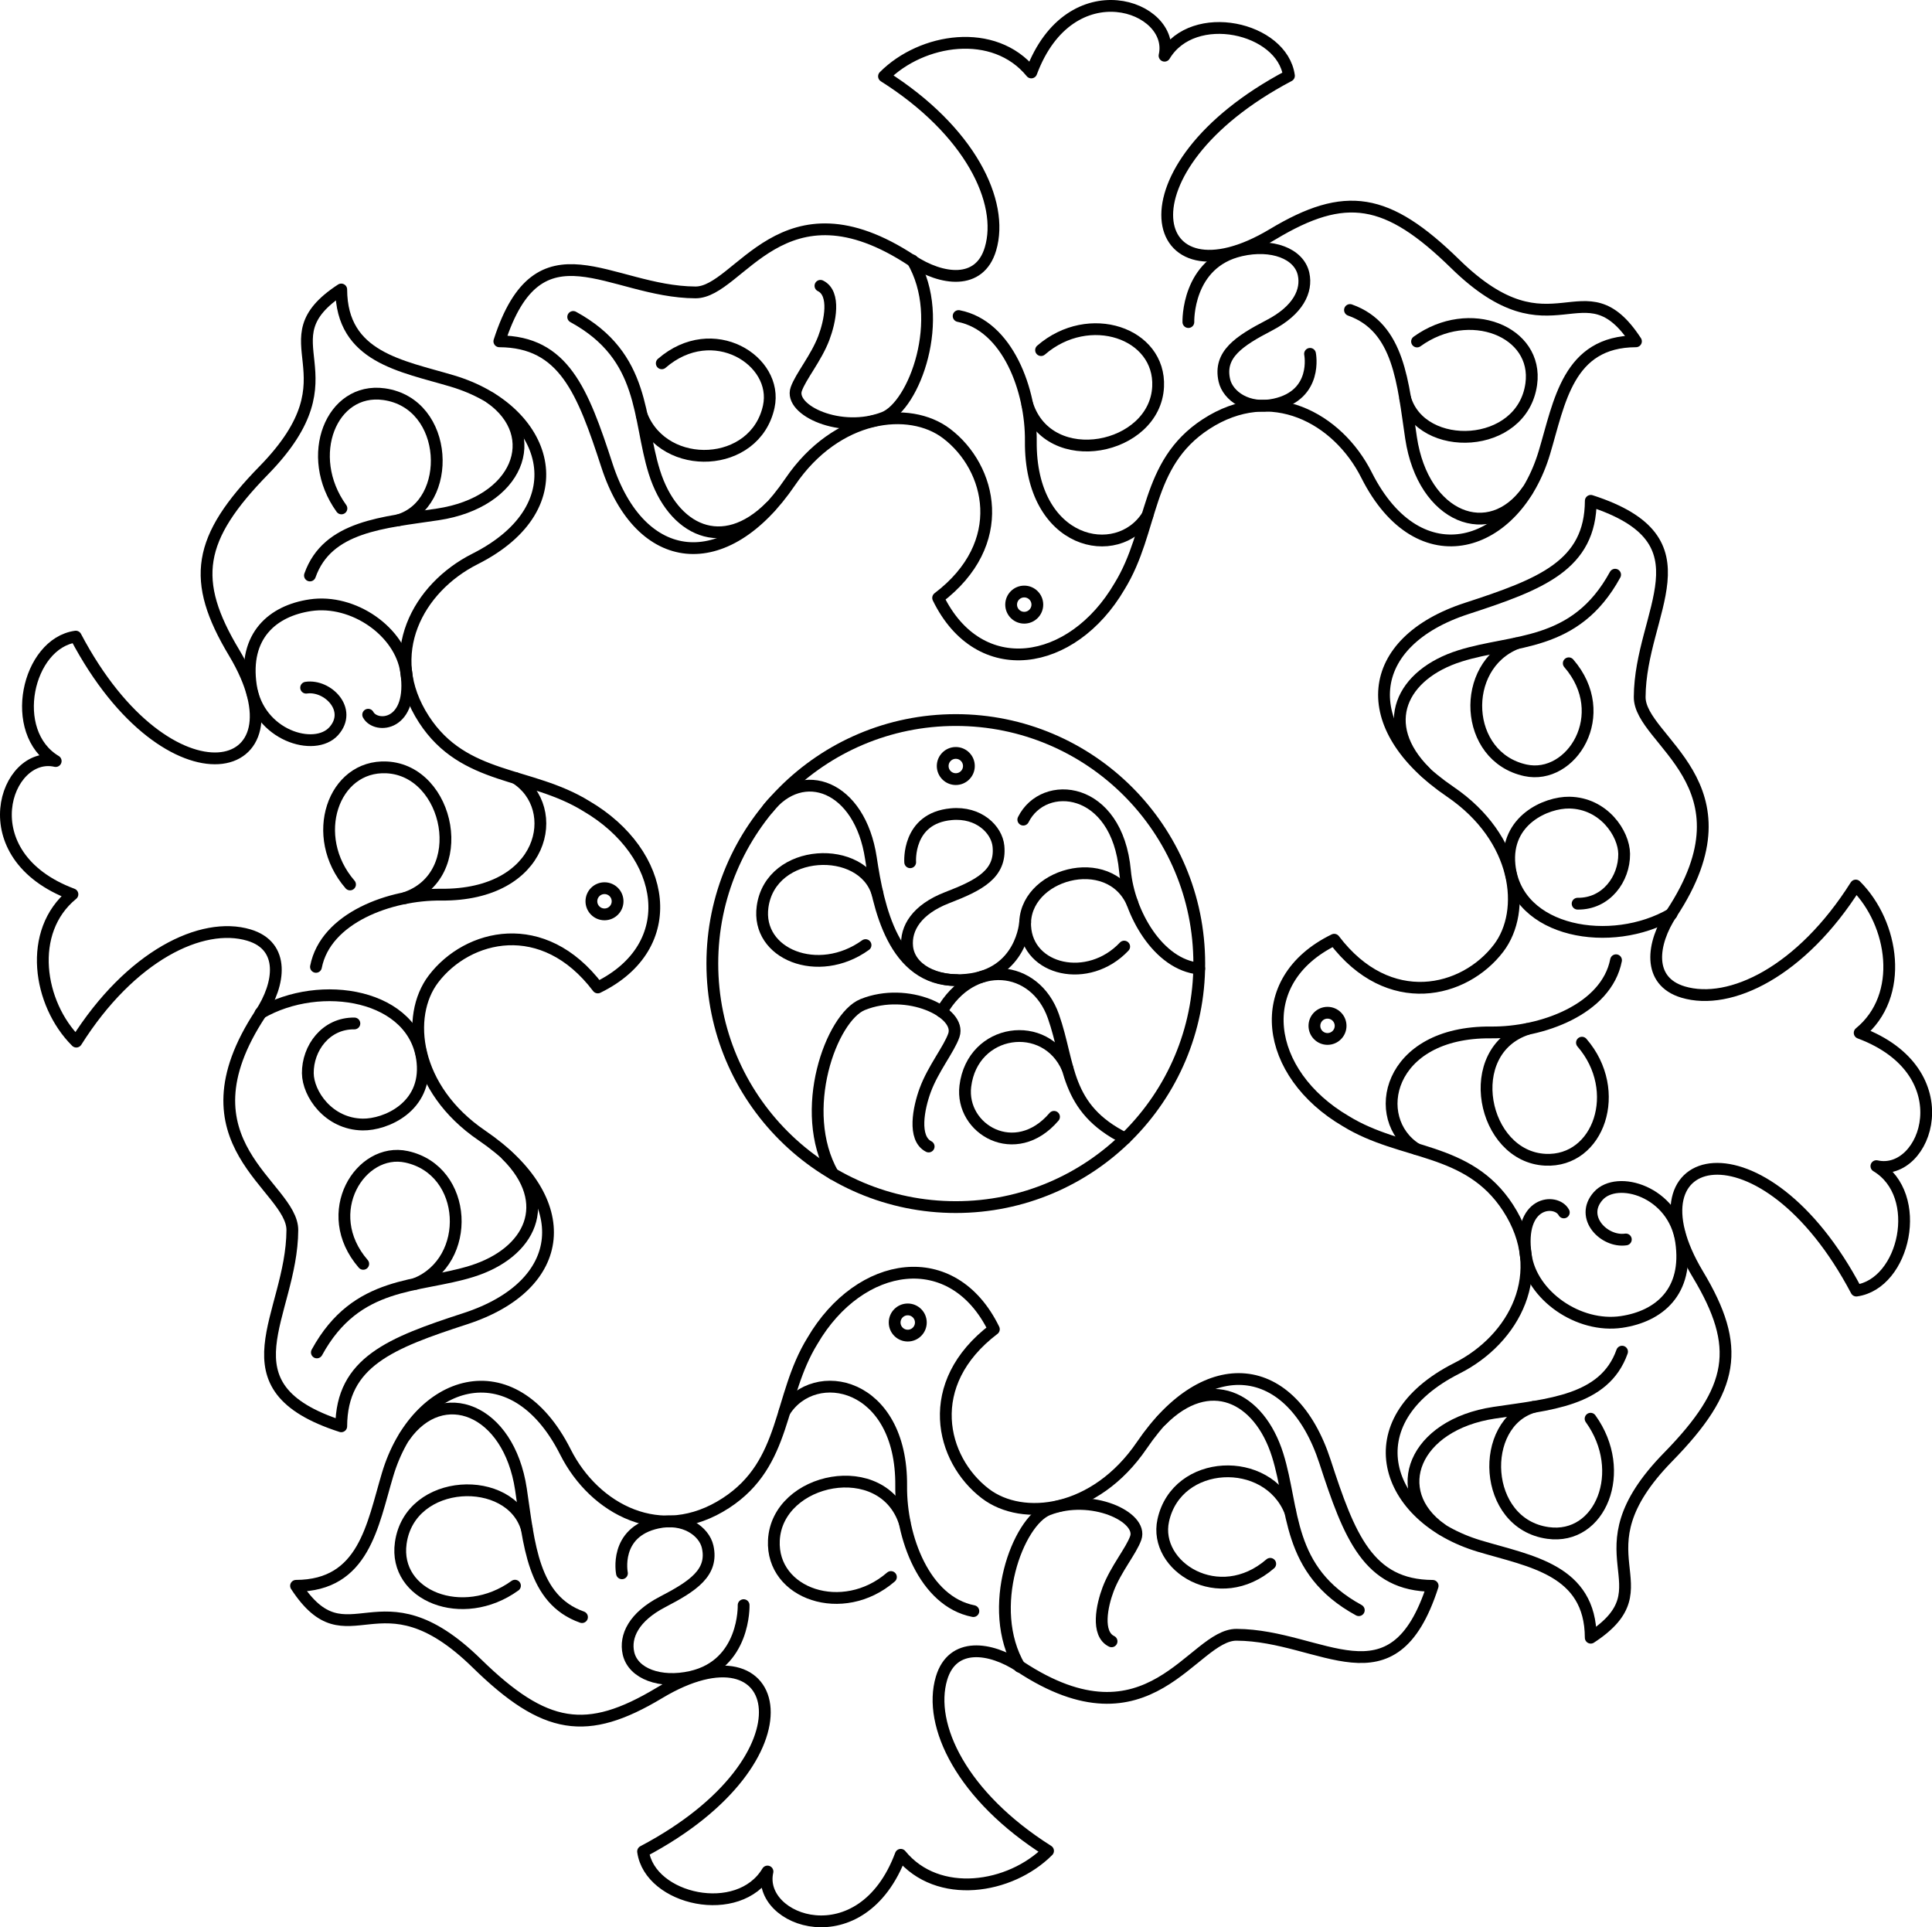
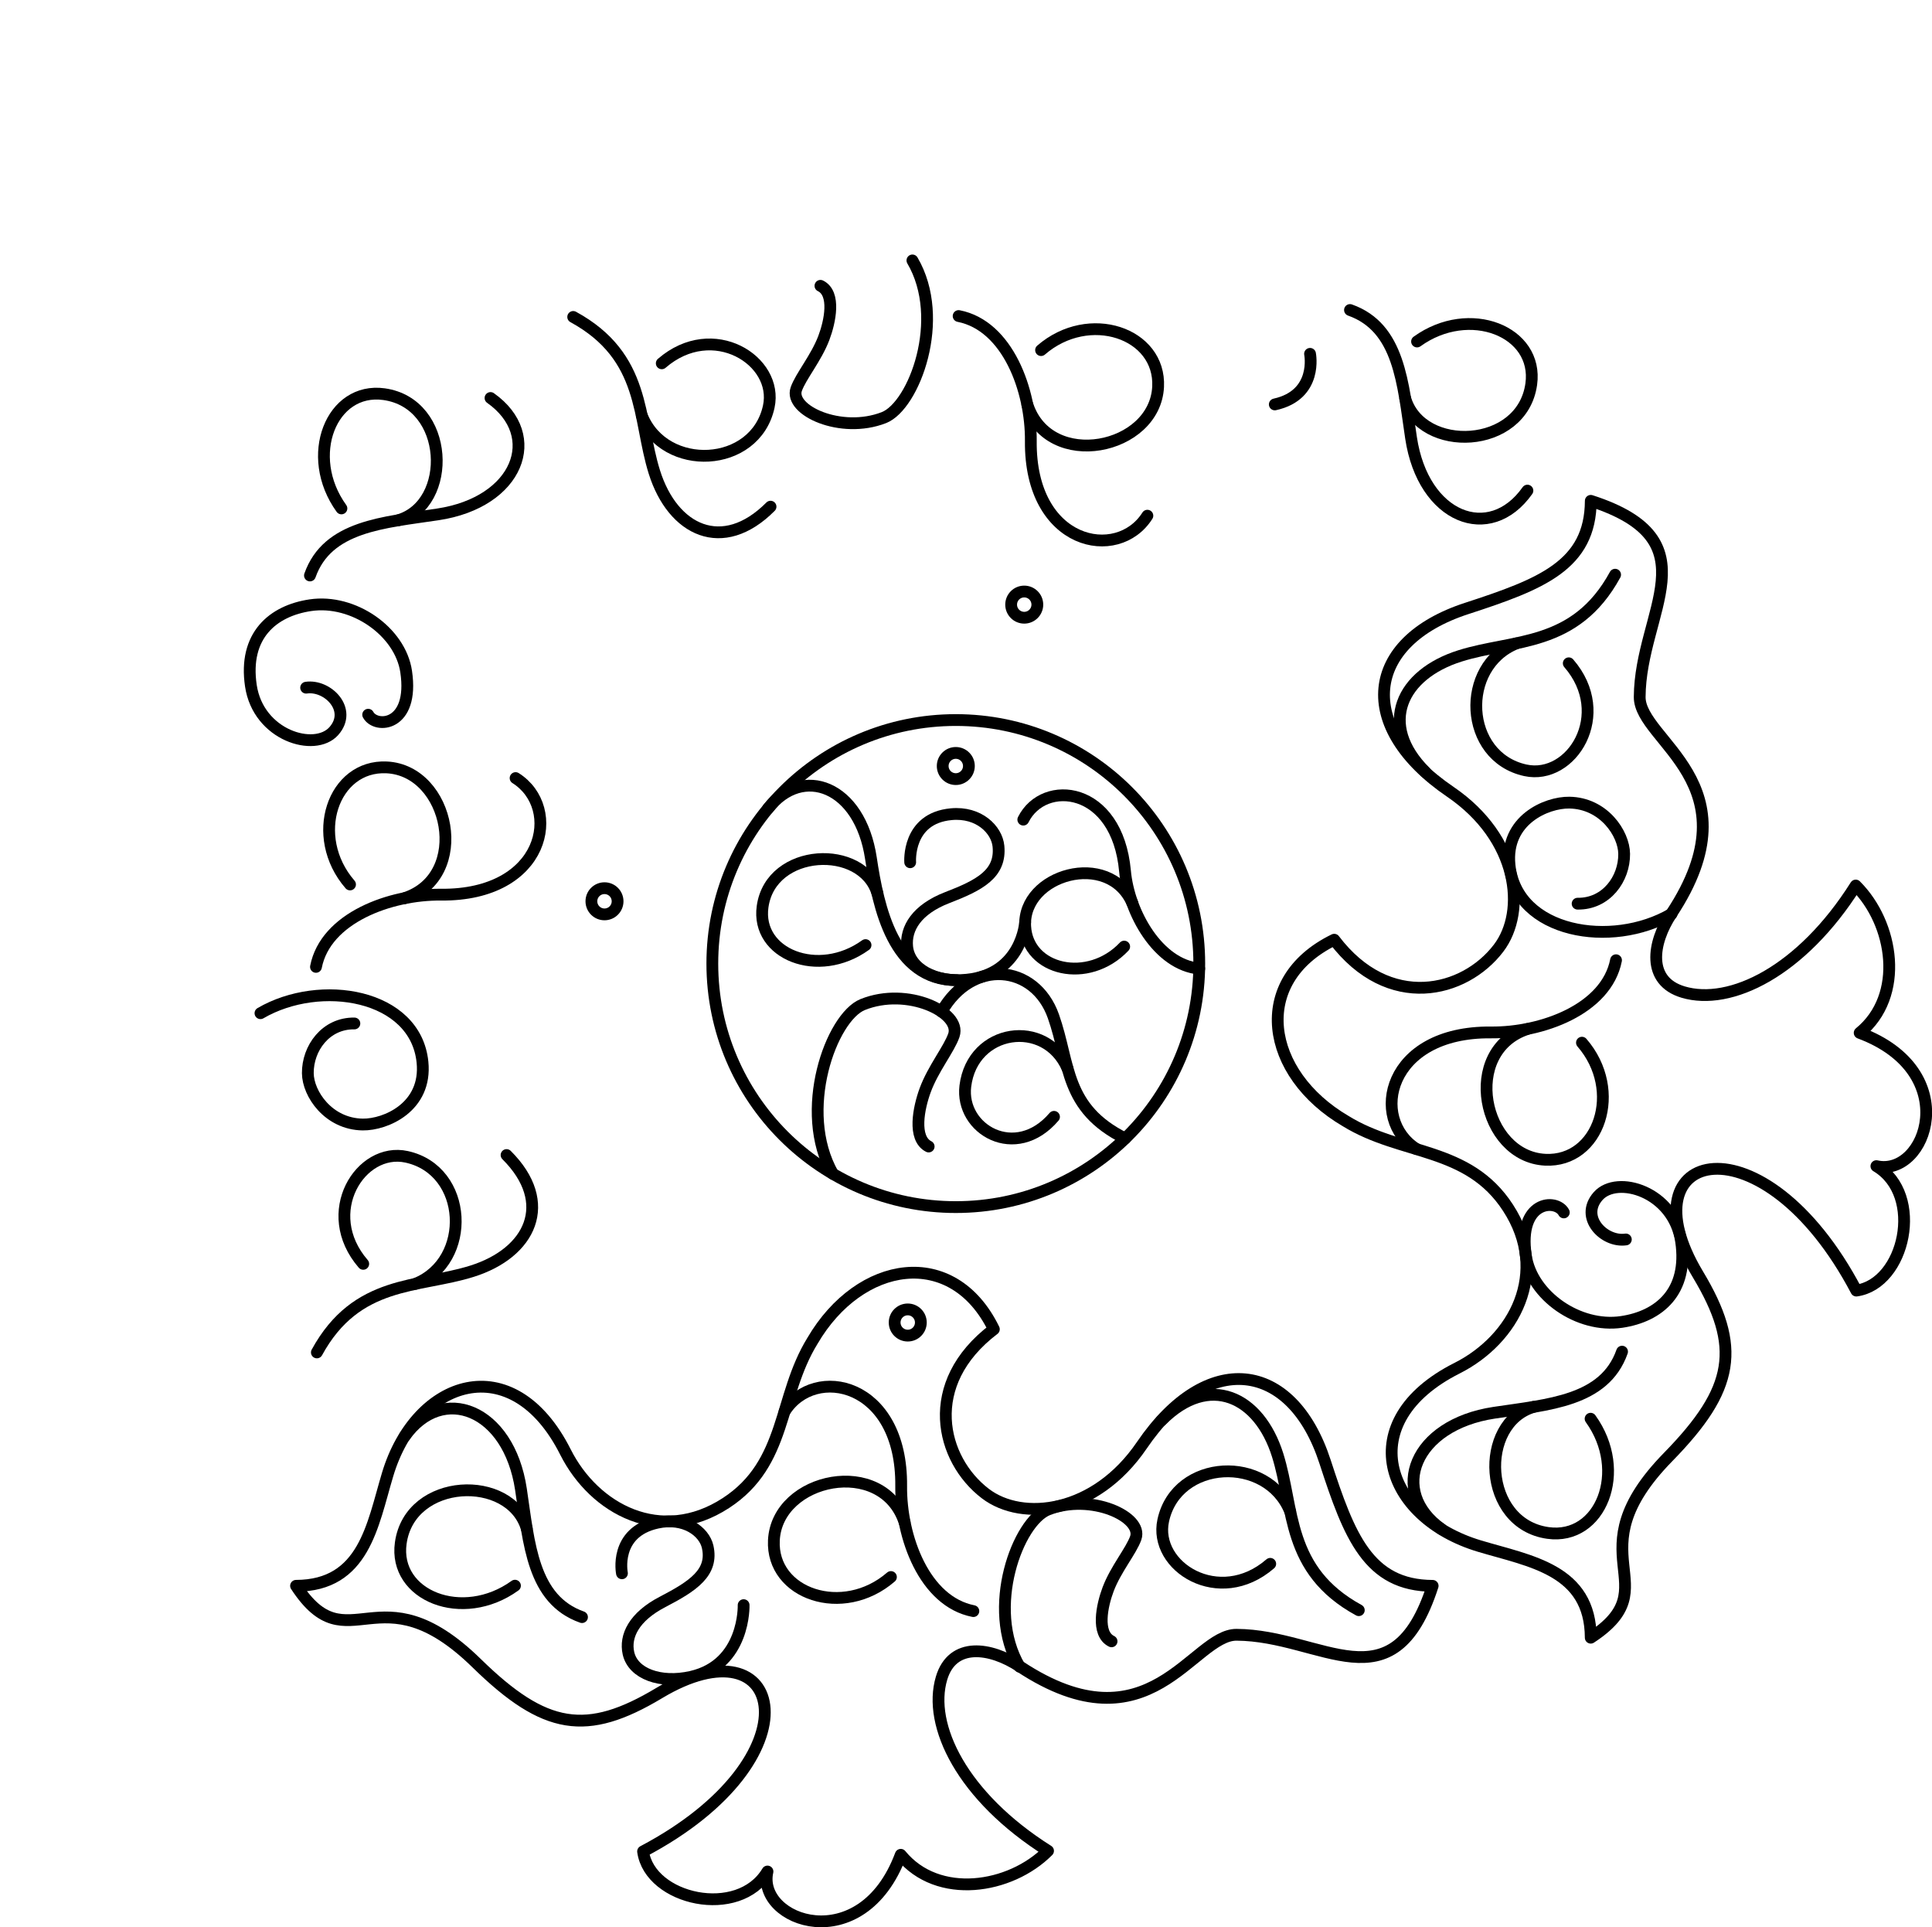
<svg xmlns="http://www.w3.org/2000/svg" viewBox="0 0 1475.24 1471.21">
  <defs>
    <style>.cls-1,.cls-2{fill:none;stroke:#000;stroke-linecap:round;stroke-width:9px;}.cls-1{stroke-linejoin:round;}.cls-2{stroke-miterlimit:10;}</style>
  </defs>
  <title>Agapa_logo2_07_circle_in</title>
  <g id="Слой_2" data-name="Слой 2">
    <g id="Слой_1-2" data-name="Слой 1">
      <path class="cls-1" d="M226.05,1210.64c52-.18,58.32-46.26,69.93-85,21.79-72.71,95.32-97.46,135.81-17.1,22,43.64,72.86,71.19,122.48,38.92,47-30.54,39.7-81,66.15-123.91,36.08-61.67,107.1-73.11,138.48-8.79-54.95,41.69-40.61,99.47-6.47,125.49,28.4,21.64,83.89,15.31,119.43-36.88,49.61-72.86,114.48-65.57,139.93,12.55,18.53,56.9,33,94.52,82.16,94.75-30.29,94-84.3,37.69-149.73,37.35-33.73-.18-66.14,89.79-165.4,24.25-22.54-14.88-51.55-19-59.88,8.91-10.72,35.94,15.7,90.38,81.33,131.81-28.87,29-84.09,37.69-112.47,3-29.76,79.71-110.43,51-101.76,12.77-22,36.83-89.83,21.7-95-15.32,134.83-71.09,108.76-178.79,12.33-120.94-55.43,33.26-87.26,28.2-139.32-22.7C288.87,1196.19,266,1271.79,226.05,1210.64Z" />
      <circle class="cls-1" cx="693.14" cy="1009.63" r="10" />
      <path class="cls-1" d="M308.93,1096.67c28.76-40.7,79.61-21.14,88.85,40.22,6.24,41.48,8.76,84.28,46.63,97.65" />
      <path class="cls-1" d="M402.24,1167c-12.38-42-89.23-39.26-96.23,11-5.62,40.24,47.18,61.43,87.21,32.54" />
      <path class="cls-1" d="M886.86,1084.42c36.58-36.77,74.66-18.28,88.7,26.37,12.9,41,6.3,88.06,62,118.46" />
      <path class="cls-1" d="M985.14,1153.88c-17.36-43.32-86.6-40.43-96.91,6.87-7.68,35.19,42.67,66.9,81.7,33.11" />
      <path class="cls-1" d="M599.12,1077.52c22.72-36,89.74-22.59,89,56.94-.38,38.78,17.67,88.16,55.12,95.49" />
      <path class="cls-1" d="M690.75,1162.29c-16.63-51-97.45-34.55-99.83,13.64-2,41,52.74,59.73,89.38,28" />
      <path class="cls-1" d="M474.91,1201.08s-6.31-31.3,26.92-38.61c20.79-4.57,35.86,6.66,38.51,18.34,4.46,19.73-11.1,30-34.36,42.09-22.05,11.44-29,26.26-26.1,39.22,3.52,15.64,24.26,23.31,47.84,18,41.54-9.45,40.1-54.72,40.1-54.72" />
      <path class="cls-1" d="M778.54,1272.4c-26.27-44.73-1.18-111.07,21.77-120,32.85-12.8,72.59,5.61,66.91,21.76-3.43,9.77-15.23,23.69-21.05,39.06-4.68,12.35-9.28,34,2.6,39.8" />
-       <path class="cls-1" d="M1249.19,260.57c-52,.18-58.32,46.26-69.94,85-21.78,72.72-95.31,97.47-135.8,17.1-22-43.64-72.86-71.19-122.49-38.92-47,30.54-39.7,81-66.14,123.91-36.09,61.68-107.1,73.11-138.48,8.8C771.28,414.8,757,357,722.81,331c-28.4-21.64-83.89-15.32-119.43,36.87-49.62,72.87-114.49,65.57-139.93-12.55-18.53-56.9-33-94.51-82.16-94.75,30.29-94,84.29-37.69,149.72-37.34,33.73.18,66.15-89.8,165.41-24.25C719,213.86,748,218,756.3,190.06,767,154.13,740.6,99.68,675,58.26c28.86-29,84.09-37.69,112.47-2.95,29.75-79.71,110.42-51,101.75-12.78,22-36.83,89.83-21.7,95,15.32-134.82,71.09-108.76,178.8-12.33,120.94,55.43-33.25,87.27-28.19,139.32,22.7C1186.37,275,1209.23,199.43,1249.19,260.57Z" />
      <circle class="cls-1" cx="782.09" cy="461.58" r="10" />
      <path class="cls-1" d="M1166.31,374.54c-28.77,40.71-79.62,21.15-88.85-40.21-6.24-41.49-8.77-84.29-46.64-97.66" />
      <path class="cls-1" d="M1073,304.2c12.39,42,89.23,39.26,96.24-10.94,5.62-40.24-47.18-61.43-87.21-32.55" />
      <path class="cls-1" d="M588.37,386.8c-36.57,36.76-74.65,18.27-88.69-26.37-12.91-41.06-6.31-88.07-62-118.47" />
      <path class="cls-1" d="M490.1,317.33c17.36,43.33,86.59,40.43,96.91-6.87,7.67-35.18-42.68-66.9-81.7-33.1" />
      <path class="cls-1" d="M876.12,393.69c-22.73,36-89.75,22.6-89-56.93.37-38.79-17.68-88.17-55.13-95.49" />
      <path class="cls-1" d="M784.48,308.93c16.64,51,97.46,34.55,99.83-13.65,2-41-52.73-59.73-89.37-28" />
-       <path class="cls-1" d="M1000.32,270.13s6.31,31.3-26.91,38.61c-20.79,4.57-35.87-6.65-38.51-18.33-4.47-19.74,11.1-30,34.36-42.09,22-11.45,29-26.26,26.1-39.22-3.52-15.65-24.26-23.32-47.84-17.95-41.54,9.45-40.1,54.72-40.1,54.72" />
+       <path class="cls-1" d="M1000.32,270.13s6.31,31.3-26.91,38.61" />
      <path class="cls-1" d="M696.7,198.82c26.26,44.73,1.17,111.06-21.77,120-32.86,12.8-72.59-5.61-66.91-21.77,3.42-9.76,15.23-23.68,21.05-39.06,4.68-12.35,9.28-34-2.6-39.79" />
      <path class="cls-1" d="M1214.66,1250.25c-.18-52-46.26-58.32-85-69.94-72.71-21.78-97.46-95.31-17.1-135.8,43.65-22,71.19-72.86,38.92-122.48-30.53-47-81-39.7-123.91-66.15-61.67-36.08-73.1-107.1-8.79-138.48,41.69,54.94,99.47,40.61,125.49,6.47,21.64-28.4,15.32-83.89-36.88-119.43-72.86-49.62-65.57-114.49,12.56-139.93,56.89-18.53,94.51-33,94.74-82.16,94,30.29,37.69,84.3,37.35,149.73-.18,33.72,89.79,66.14,24.25,165.4-14.88,22.53-19,51.54,8.91,59.88,35.94,10.72,90.39-15.7,131.81-81.33,29,28.86,37.69,84.09,3,112.47,79.71,29.75,51,110.43,12.77,101.75,36.83,22,21.7,89.83-15.32,95-71.08-134.82-178.79-108.76-120.94-12.33,33.26,55.43,28.2,87.27-22.7,139.32C1200.21,1187.43,1275.81,1210.29,1214.66,1250.25Z" />
-       <circle class="cls-1" cx="1013.66" cy="783.15" r="10" />
      <path class="cls-1" d="M1100.69,1167.37c-40.7-28.76-21.14-79.62,40.22-88.85,41.48-6.24,84.28-8.77,97.66-46.64" />
      <path class="cls-1" d="M1171,1074.05c-42,12.39-39.25,89.24,11,96.24,40.24,5.62,61.43-47.18,32.54-87.21" />
      <path class="cls-1" d="M1088.44,589.43c-36.77-36.57-18.28-74.65,26.37-88.69,41-12.91,88.07-6.31,118.46-62" />
      <path class="cls-1" d="M1157.9,491.16c-43.32,17.36-40.43,86.59,6.87,96.91,35.19,7.67,66.9-42.68,33.11-81.7" />
      <path class="cls-1" d="M1081.54,877.18c-36-22.72-22.59-89.75,56.94-89,38.78.37,88.17-17.68,95.49-55.12" />
      <path class="cls-1" d="M1166.31,785.54c-51,16.64-34.55,97.46,13.64,99.83,41,2,59.74-52.73,28-89.37" />
      <path class="cls-1" d="M1194.1,925.59c-5.8-10.86-35.23-9.1-29,32.93,4.53,30.57,40.24,55.53,73.1,50.67,28.75-4.26,51.13-23.2,45.47-61.4s-48.85-51-63.33-34.71,4.69,35.58,21.12,33.15" />
      <path class="cls-1" d="M1276.36,697.72c-45.59,26.6-118.46,14.65-123.72-37.35-3.48-34.32,28.18-47.89,45.67-47.63,26.22.39,41.73,23.53,41.87,39.15.18,19.08-13.69,38.3-35.54,38" />
-       <path class="cls-1" d="M260.57,221c.18,52,46.26,58.32,85,69.93,72.72,21.78,97.47,95.32,17.1,135.81-43.64,22-71.19,72.86-38.92,122.48,30.54,47,81,39.7,123.91,66.15,61.68,36.08,73.11,107.1,8.8,138.47C414.8,698.87,357,713.2,331,747.34c-21.64,28.41-15.32,83.9,36.87,119.44,72.87,49.61,65.57,114.48-12.55,139.92-56.9,18.53-94.51,33-94.75,82.17-94-30.29-37.69-84.3-37.34-149.73.18-33.73-89.8-66.15-24.25-165.41,14.88-22.53,19-51.54-8.92-59.88-35.93-10.72-90.38,15.71-131.8,81.34-29-28.87-37.69-84.09-2.95-112.47C-24.4,653,4.32,572.29,42.53,581c-36.83-22-21.7-89.83,15.32-95,71.09,134.82,178.8,108.76,120.94,12.33-33.25-55.43-28.19-87.26,22.7-139.32C275,283.78,199.43,260.92,260.57,221Z" />
      <circle class="cls-1" cx="461.58" cy="688.06" r="10" />
      <path class="cls-1" d="M374.54,303.84c40.71,28.77,21.15,79.62-40.21,88.85-41.49,6.25-84.29,8.77-97.66,46.64" />
      <path class="cls-1" d="M304.2,397.16c42-12.38,39.26-89.23-10.94-96.24-40.24-5.61-61.43,47.18-32.55,87.22" />
      <path class="cls-1" d="M386.8,881.78c36.76,36.57,18.27,74.66-26.37,88.69-41.06,12.91-88.07,6.31-118.47,62" />
      <path class="cls-1" d="M317.33,980.06c43.33-17.36,40.43-86.6-6.87-96.92-35.18-7.67-66.9,42.68-33.1,81.71" />
      <path class="cls-1" d="M393.69,594c36,22.72,22.6,89.74-56.93,89-38.79-.37-88.17,17.68-95.49,55.13" />
      <path class="cls-1" d="M308.93,685.67c51-16.63,34.55-97.45-13.65-99.83-41-2-59.73,52.74-28,89.37" />
      <path class="cls-1" d="M281.13,545.63c5.81,10.85,35.23,9.09,29-32.94-4.53-30.56-40.25-55.53-73.1-50.66-28.75,4.26-51.13,23.19-45.47,61.4s48.85,51,63.33,34.7-4.7-35.58-21.13-33.14" />
      <path class="cls-1" d="M198.88,773.5c45.59-26.6,118.46-14.65,123.72,37.34,3.48,34.33-28.19,47.9-45.67,47.64-26.23-.4-41.73-23.54-41.88-39.15-.17-19.08,13.69-38.3,35.55-38" />
      <circle class="cls-1" cx="729.83" cy="735.61" r="185.91" />
      <path class="cls-2" d="M636,896.19c-27.32-48.16-1.16-119.63,22.72-129.28,34.21-13.81,75.56,6,69.64,23.41-3.58,10.52-15.87,25.52-21.94,42.08-4.88,13.31-9.67,36.61,2.69,42.87" />
      <path class="cls-1" d="M719,772.3c23.36-41,71.35-36.21,85.36,3.57,12.88,36.58,8.21,70.13,54.85,93.27" />
      <path class="cls-1" d="M815.11,815.6c-16.6-38.29-72.56-30.7-78,13.6-4,33,38.39,57.76,67.72,23.41" />
      <path class="cls-1" d="M781.37,625.72c15.64-31.4,71.7-26,77.67,39.3,2.91,31.83,25.35,71.53,56.66,74.43" />
      <path class="cls-1" d="M864.57,689.27c-17.86-40.41-83.81-21.9-81.76,17.81,1.74,33.8,48.19,44.6,75.6,15.57" />
      <circle class="cls-1" cx="729.83" cy="584.79" r="10" />
      <path class="cls-1" d="M670,682.12c-11.16-37.85-81.38-35.19-87.7,10.06-5.06,36.26,42.53,55.36,78.61,29.33" />
      <path class="cls-1" d="M586.38,617.35c26.33-33.82,70.32-17.49,78.64,37.81,5.63,37.39,17.08,93.12,65.46,93.11" />
      <path class="cls-2" d="M695,658.26s-2.56-33.55,31.32-36.68c21.2-2,34.84,11.82,36.08,24.39,2.1,21.22-14.58,29.85-39.13,39.3-23.26,9-31.94,23.49-30.58,37.43,1.64,16.82,21.34,27.65,45.4,25.25,42.39-4.24,44.7-44,44.7-44" />
    </g>
  </g>
</svg>